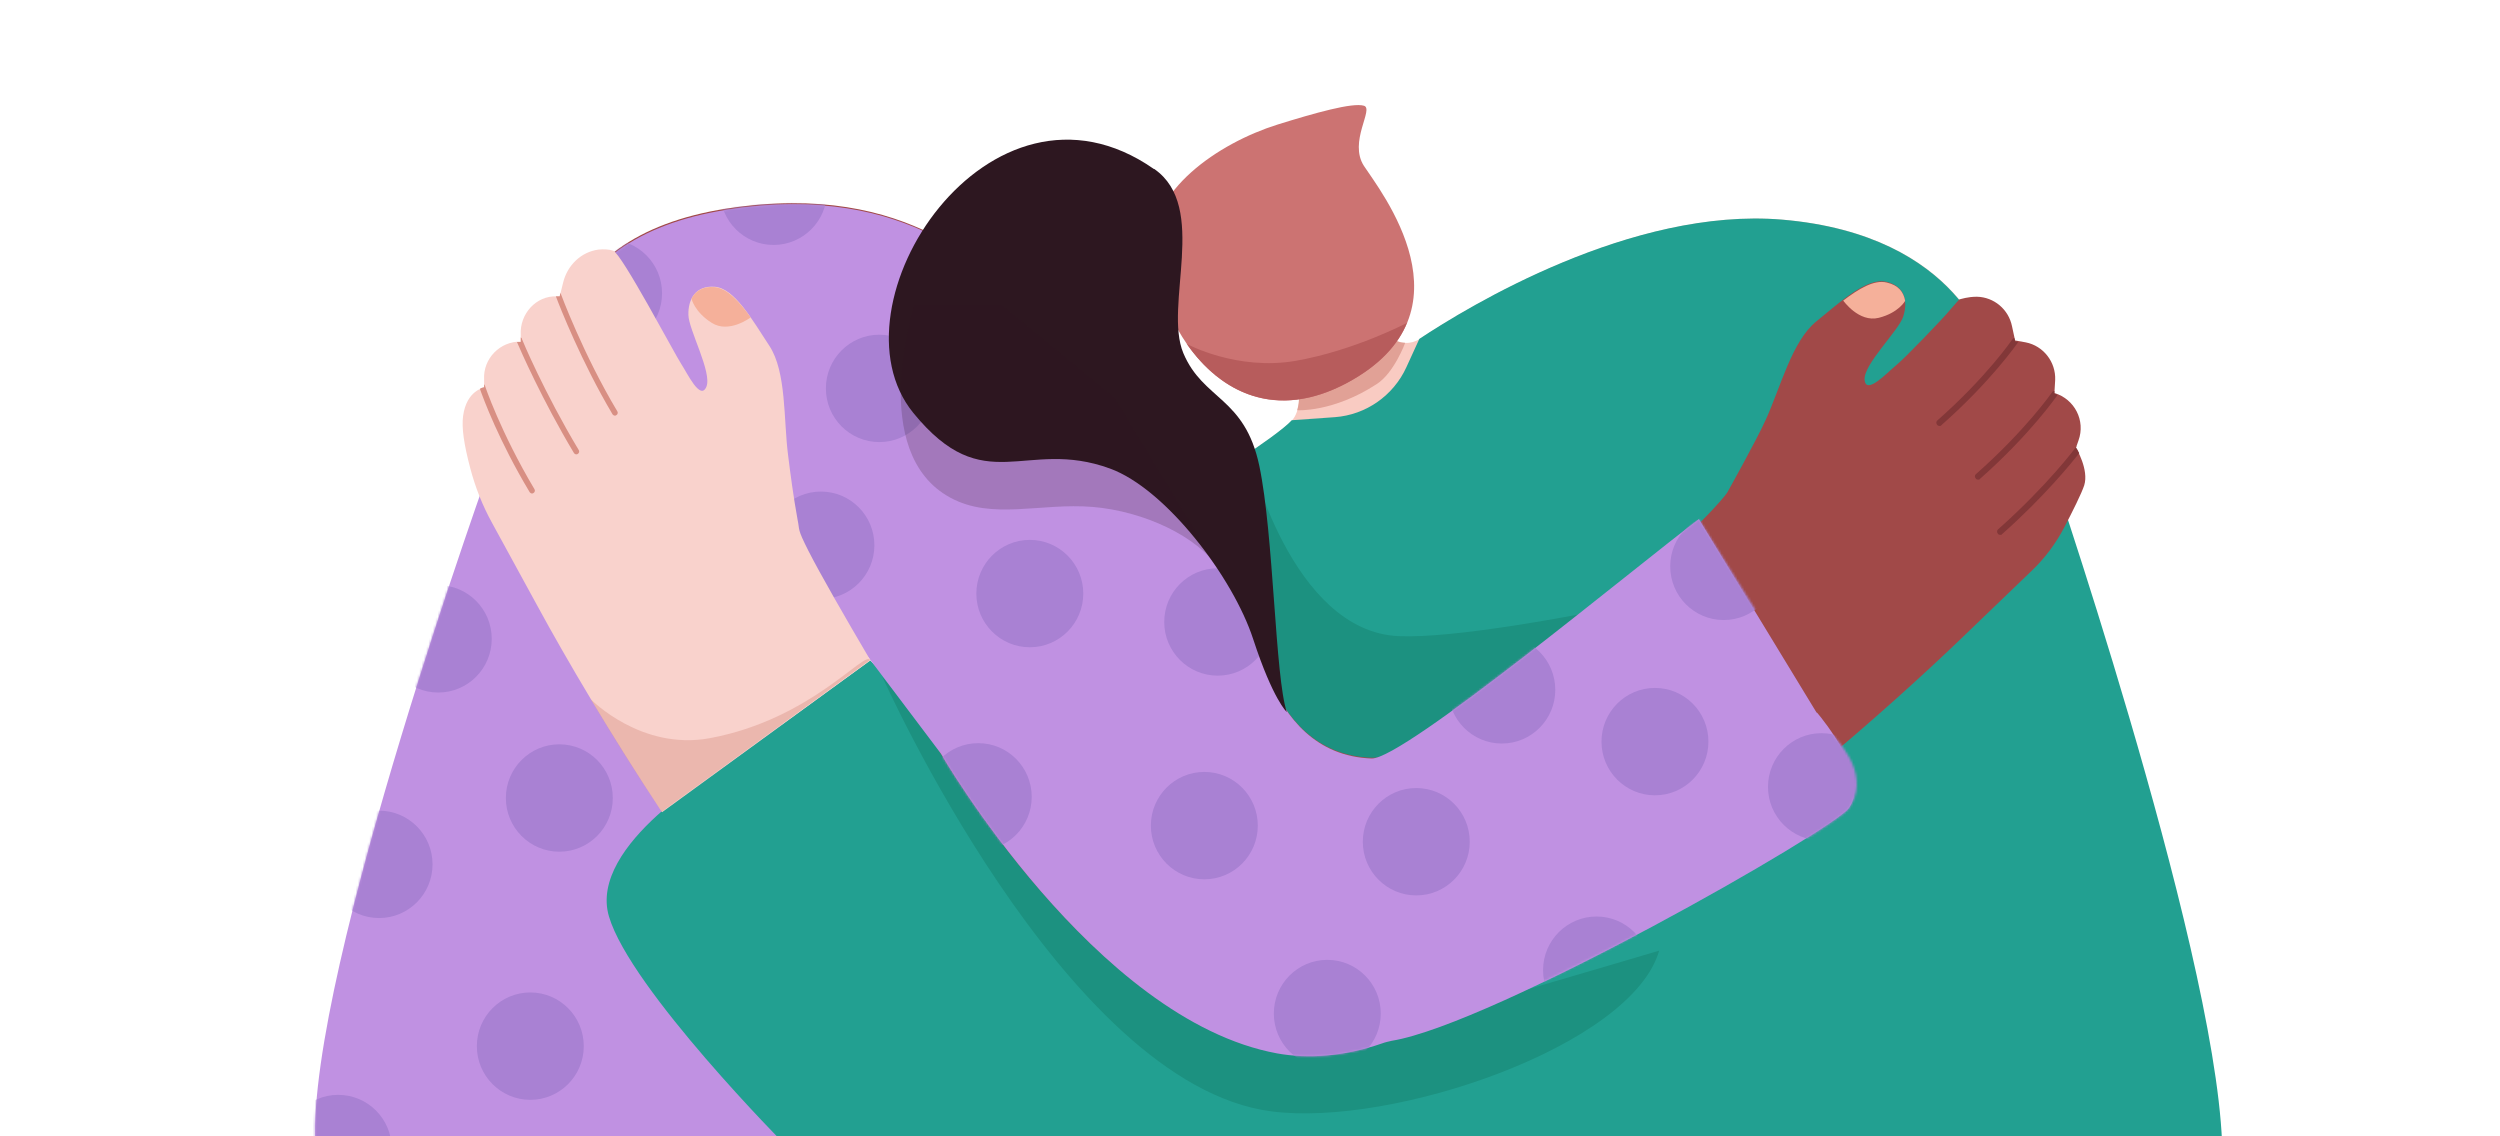
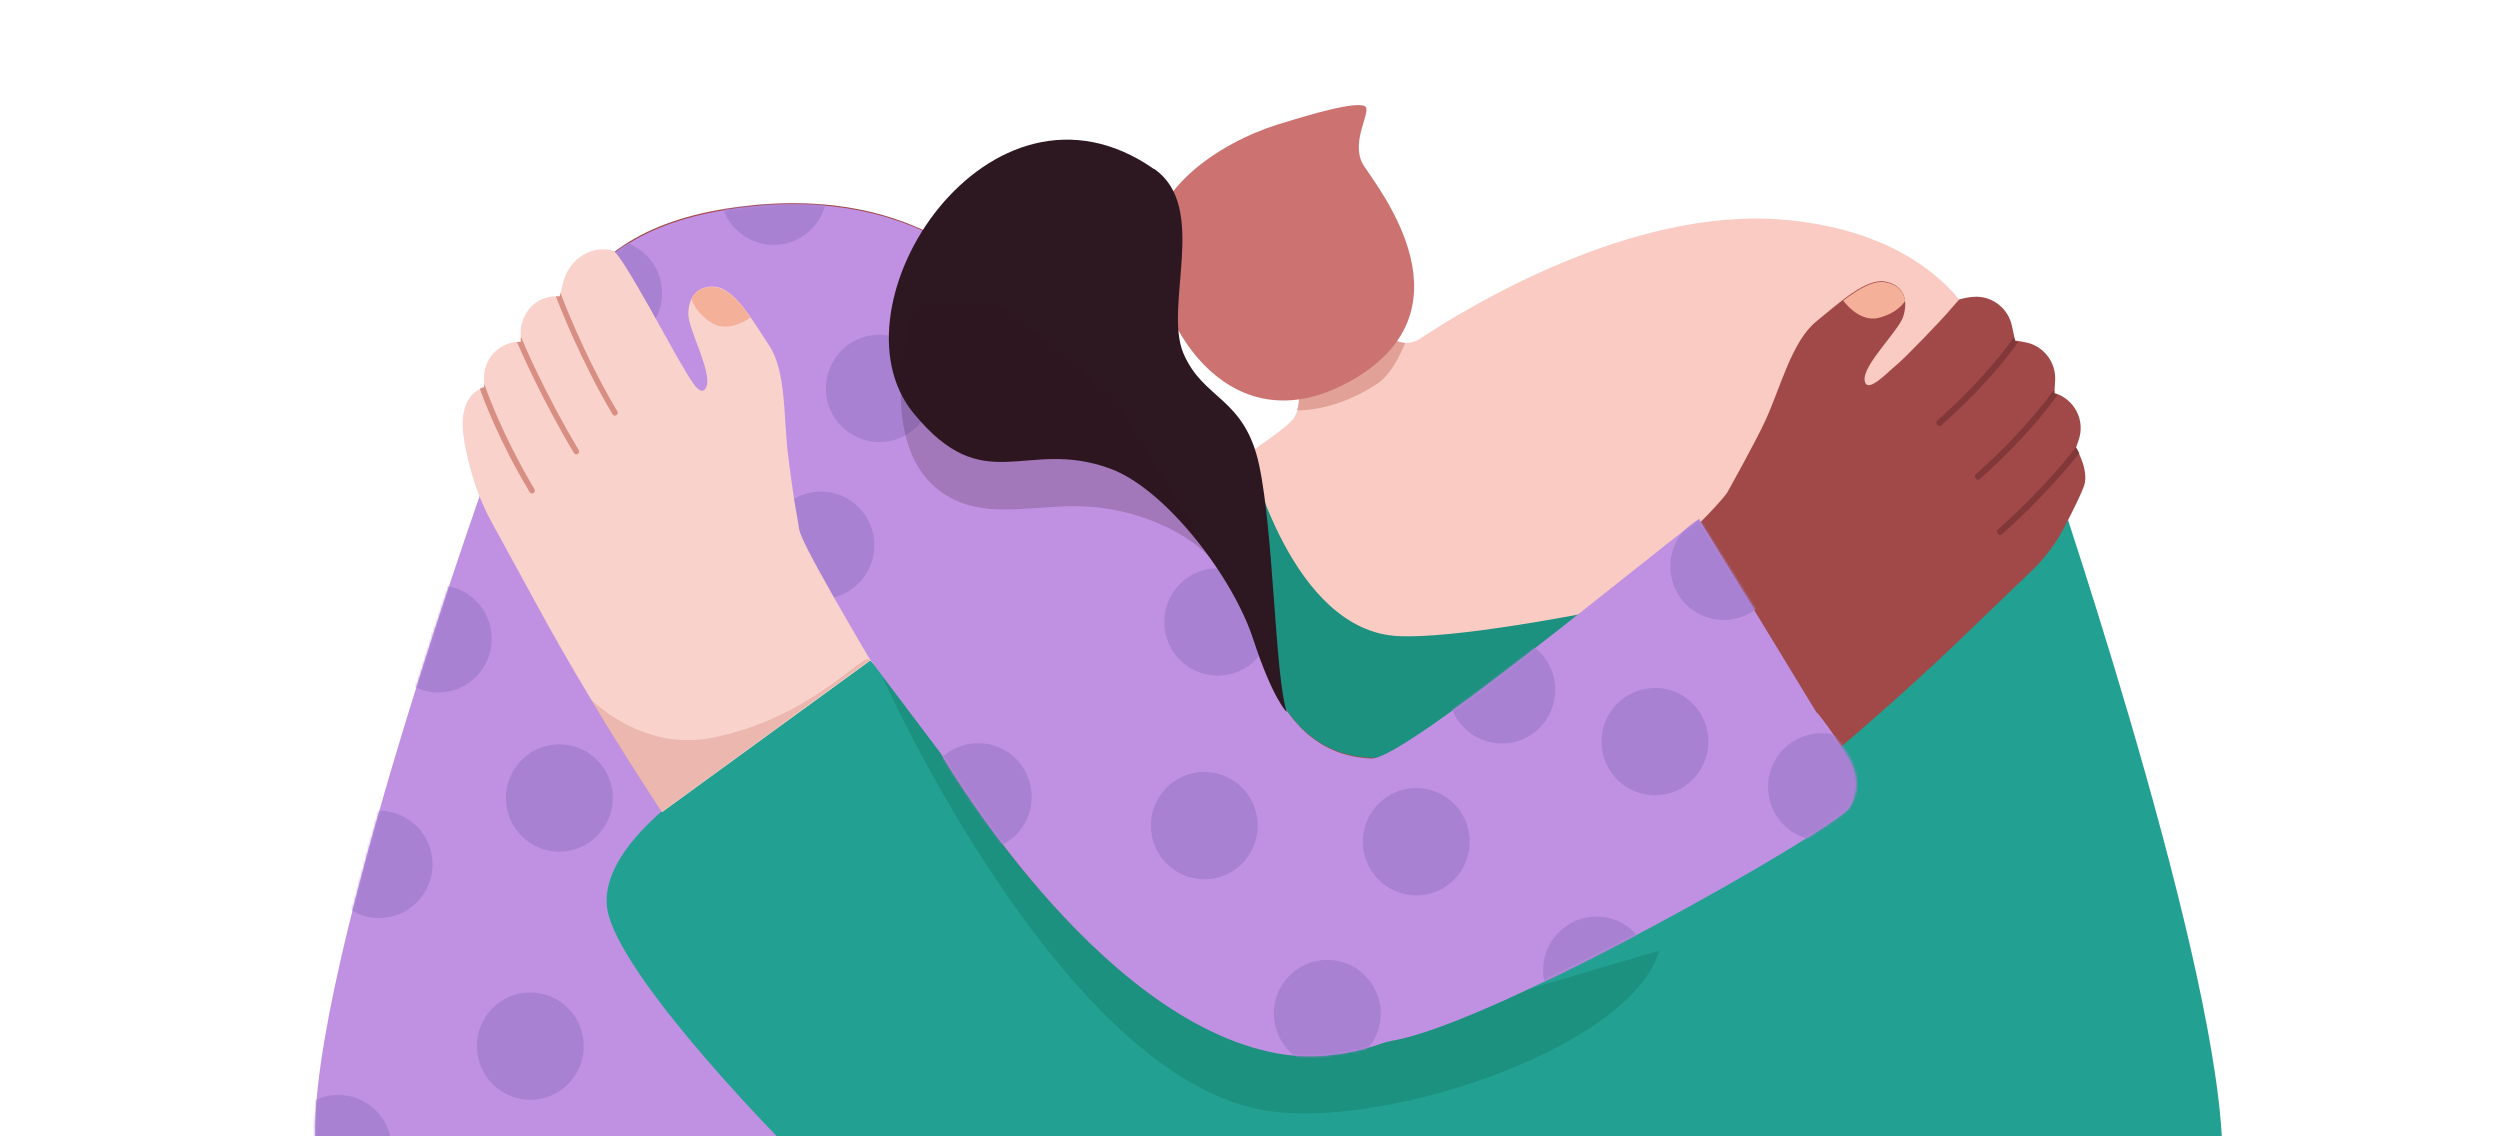
<svg xmlns="http://www.w3.org/2000/svg" width="1100" height="500" viewBox="0 0 1100 500" fill="none">
  <g clip-path="url(#clip0_294_6378)">
    <path d="M216.868 201.775C216.868 201.775 135.373 427.396 138.734 502.66H401.028L366.75 349.095L285.256 241.094L216.868 201.775Z" fill="#C091E2" />
    <mask id="mask0_294_6378" style="mask-type:luminance" maskUnits="userSpaceOnUse" x="138" y="201" width="264" height="302">
      <path d="M216.868 201.775C216.868 201.775 135.373 427.396 138.734 502.66H401.028L366.75 349.095L285.256 241.094L216.868 201.775Z" fill="white" />
    </mask>
    <g mask="url(#mask0_294_6378)">
      <path d="M192.839 304.713C205.831 304.713 216.363 294.136 216.363 281.088C216.363 268.04 205.831 257.463 192.839 257.463C179.847 257.463 169.315 268.04 169.315 281.088C169.315 294.136 179.847 304.713 192.839 304.713Z" fill="#A981D3" />
      <path d="M148.816 528.984C161.808 528.984 172.34 518.407 172.34 505.359C172.34 492.311 161.808 481.734 148.816 481.734C135.824 481.734 125.292 492.311 125.292 505.359C125.292 518.407 135.824 528.984 148.816 528.984Z" fill="#A981D3" />
      <path d="M233.335 483.928C246.327 483.928 256.859 473.351 256.859 460.303C256.859 447.255 246.327 436.678 233.335 436.678C220.343 436.678 209.811 447.255 209.811 460.303C209.811 473.351 220.343 483.928 233.335 483.928Z" fill="#A981D3" />
      <path d="M166.795 403.941C179.787 403.941 190.319 393.364 190.319 380.316C190.319 367.268 179.787 356.69 166.795 356.69C153.803 356.69 143.271 367.268 143.271 380.316C143.271 393.364 153.803 403.941 166.795 403.941Z" fill="#A981D3" />
      <path d="M246.104 374.746C259.096 374.746 269.628 364.168 269.628 351.12C269.628 338.073 259.096 327.495 246.104 327.495C233.112 327.495 222.58 338.073 222.58 351.12C222.58 364.168 233.112 374.746 246.104 374.746Z" fill="#A981D3" />
    </g>
    <path d="M829.503 234.85L898.731 195.193C898.731 195.193 974.008 413.559 977.705 502.491L712.554 502.828L345.914 504.178C345.914 504.178 277.358 435.159 267.948 403.265C258.538 371.539 317.349 338.126 317.349 338.126L382.88 290.538L498.821 412.04L829.503 235.188V234.85Z" fill="#22A091" />
    <path d="M569.225 158.743C569.225 158.743 575.106 177.474 568.553 184.899C561.832 192.324 526.882 214.093 526.882 214.093L512.767 394.996L736.078 376.264L875.207 155.705C875.207 155.705 863.277 103.392 784.303 96.642C718.099 91.073 646.015 134.949 624.675 149.124C620.81 151.655 615.769 151.486 612.073 148.617L601.991 140.686L569.225 158.574V158.743Z" fill="#F9CBC2" />
-     <path d="M568.383 184.899C561.662 192.324 526.712 214.093 526.712 214.093L512.598 394.996L735.909 376.264L875.037 155.705C875.037 155.705 863.107 103.392 784.134 96.642C717.93 91.073 645.845 134.949 624.505 149.124L618.792 161.611C613.079 174.099 600.981 182.537 587.371 183.549L568.383 184.899Z" fill="#22A091" />
    <path d="M820.092 242.95L735.909 376.264L512.598 394.996L526.712 214.094C526.712 214.094 538.306 206.837 549.564 199.412C549.564 199.412 568.047 278.051 615.6 279.907C663.32 281.932 820.092 243.119 820.092 243.119V242.95Z" fill="#1C9180" />
    <path opacity="0.7" d="M618.29 150.812C616.105 150.812 613.921 149.968 612.073 148.618L601.991 140.687L569.225 158.574C569.225 158.574 573.426 171.906 570.737 180.512C570.737 180.512 586.532 181.525 605.688 169.037C613.417 164.143 618.29 150.812 618.29 150.812Z" fill="#D88F83" />
    <path d="M600.142 46.523C604.679 47.873 593.253 62.386 600.142 73.017C607.032 83.649 650.215 137.48 592.917 168.362C542.172 195.7 510.079 145.749 507.39 109.974C505.374 84.155 535.787 63.061 562.168 54.792C578.467 49.729 595.102 45.004 600.142 46.523Z" fill="#CC7372" />
-     <path d="M619.129 141.868C615.265 151.487 607.199 160.6 592.917 168.362C561.159 185.406 536.795 172.244 522.176 151.318C522.176 151.318 544.188 163.3 570.233 158.743C596.109 154.187 619.129 142.037 619.129 142.037V141.868Z" fill="#B75C5C" />
    <path d="M817.236 183.55C817.236 183.55 820.765 193.506 827.822 186.419C834.879 179.331 856.387 140.012 856.387 140.012L841.769 229.788L813.708 246.157L803.794 215.106L817.236 183.381V183.55Z" fill="#1C877B" />
    <path d="M730.029 418.284C718.099 460.135 612.744 496.079 559.311 488.991C468.071 477.01 388.089 297.458 388.089 297.458C444.043 367.321 534.947 464.185 574.602 461.316C582.163 460.81 583.675 460.135 586.532 459.628C600.814 456.591 730.029 418.284 730.029 418.284Z" fill="#1C9180" />
    <path opacity="0.2" d="M258.201 123.473C258.201 123.473 273.492 180.005 289.287 184.055C300.713 187.093 306.258 180.511 306.258 180.511L305.754 223.374L276.517 220.506L257.865 167.686L258.369 123.473H258.201Z" fill="#2D1720" />
    <path d="M913.349 197.219L914.525 193.844C917.717 185.069 912.845 175.619 903.939 172.919L904.275 167.181C904.611 159.25 899.066 152.162 891.337 150.644L886.632 149.8L885.288 143.556C883.776 136.131 877.39 130.731 869.829 130.562C865.796 130.562 862.94 131.575 862.1 131.743C862.1 131.743 860.083 133.937 858.067 136.3C855.379 139.675 837.735 158.069 834.039 160.937C830.342 163.975 821.1 173.931 820.428 167.181C819.756 160.431 835.383 145.581 837.399 139.337C839.416 133.093 838.576 126.006 830.006 123.981C821.437 121.956 809.843 132.756 799.257 141.362C788.503 149.969 783.462 170.388 776.909 184.732C772.708 194.013 759.938 216.794 759.938 216.794C749.184 232.151 640.301 334.583 603.334 333.402C554.27 331.715 550.069 264.382 550.069 264.382C550.069 264.382 546.036 210.719 517.807 186.757C489.578 162.794 471.599 144.906 453.116 132.925C434.464 120.943 401.699 79.093 319.868 91.749C238.038 104.406 234.341 165.831 246.943 216.626C259.546 267.42 361.372 239.576 361.372 239.576L413.629 331.04C413.629 331.04 481.345 448.322 561.663 463.004C638.284 476.841 796.904 344.371 862.604 281.258L893.857 251.22C899.738 245.651 904.611 239.07 908.308 231.982C911.836 225.232 915.869 217.132 917.045 213.588C919.23 206.669 913.517 197.219 913.517 197.219H913.349Z" fill="#A14948" />
    <path d="M838.239 132.249C837.567 128.537 835.382 125.499 830.173 124.318C824.628 122.968 817.907 127.018 811.018 132.249C811.018 132.249 817.907 142.037 826.645 139.843C835.382 137.649 838.239 132.418 838.239 132.418V132.249Z" fill="#F5B09A" />
    <path d="M799.258 313.488L747.504 228.437C721.124 248.181 617.618 334.245 603.503 333.739C554.439 332.051 550.238 264.719 550.238 264.719C550.238 264.719 523.353 229.787 495.124 205.825C466.895 181.862 471.936 145.243 453.285 133.43C434.633 121.449 401.868 79.598 320.037 92.254C238.207 104.911 234.51 166.337 247.112 217.131C259.715 267.925 368.43 271.132 368.43 271.132L413.966 331.545C413.966 331.545 481.682 448.828 562 463.509C575.106 465.872 591.069 465.028 608.04 459.122C609.384 458.615 610.896 458.278 612.409 457.94C656.937 450.684 806.651 365.295 813.54 355.508C822.95 342.008 802.282 316.864 799.594 313.657L799.258 313.488Z" fill="#C091E2" />
    <mask id="mask1_294_6378" style="mask-type:luminance" maskUnits="userSpaceOnUse" x="241" y="89" width="577" height="376">
      <path d="M807.491 324.626L747.504 228.437C721.124 248.181 617.618 334.245 603.503 333.739C554.439 332.051 550.238 264.719 550.238 264.719C550.238 264.719 523.353 229.787 495.124 205.825C466.895 181.862 471.936 145.243 453.285 133.43C434.633 121.449 401.868 79.598 320.037 92.254C238.207 104.911 234.51 166.337 247.112 217.131C259.715 267.925 368.43 271.132 368.43 271.132L413.966 331.545C413.966 331.545 481.682 448.828 562 463.509C575.778 466.04 592.413 464.859 610.224 458.447C654.584 451.359 806.651 365.633 813.54 355.677C822.95 342.176 810.516 328.17 807.827 324.964L807.491 324.626Z" fill="white" />
    </mask>
    <g mask="url(#mask1_294_6378)">
-       <path d="M453.117 284.799C466.109 284.799 476.642 274.222 476.642 261.174C476.642 248.126 466.109 237.548 453.117 237.548C440.125 237.548 429.593 248.126 429.593 261.174C429.593 274.222 440.125 284.799 453.117 284.799Z" fill="#A981D3" />
      <path d="M529.906 386.895C542.898 386.895 553.43 376.318 553.43 363.27C553.43 350.222 542.898 339.645 529.906 339.645C516.914 339.645 506.382 350.222 506.382 363.27C506.382 376.318 516.914 386.895 529.906 386.895Z" fill="#A981D3" />
      <path d="M535.788 297.288C548.78 297.288 559.312 286.711 559.312 273.663C559.312 260.615 548.78 250.038 535.788 250.038C522.796 250.038 512.264 260.615 512.264 273.663C512.264 286.711 522.796 297.288 535.788 297.288Z" fill="#A981D3" />
      <path d="M660.801 327.156C673.793 327.156 684.325 316.578 684.325 303.531C684.325 290.483 673.793 279.905 660.801 279.905C647.809 279.905 637.277 290.483 637.277 303.531C637.277 316.578 647.809 327.156 660.801 327.156Z" fill="#A981D3" />
      <path d="M623.162 393.983C636.154 393.983 646.686 383.406 646.686 370.358C646.686 357.31 636.154 346.733 623.162 346.733C610.17 346.733 599.638 357.31 599.638 370.358C599.638 383.406 610.17 393.983 623.162 393.983Z" fill="#A981D3" />
      <path d="M758.426 272.819C771.418 272.819 781.95 262.242 781.95 249.194C781.95 236.146 771.418 225.568 758.426 225.568C745.434 225.568 734.902 236.146 734.902 249.194C734.902 262.242 745.434 272.819 758.426 272.819Z" fill="#A981D3" />
      <path d="M728.18 349.938C741.172 349.938 751.705 339.36 751.705 326.312C751.705 313.264 741.172 302.687 728.18 302.687C715.188 302.687 704.656 313.264 704.656 326.312C704.656 339.36 715.188 349.938 728.18 349.938Z" fill="#A981D3" />
      <path d="M801.442 369.85C814.434 369.85 824.966 359.272 824.966 346.224C824.966 333.177 814.434 322.599 801.442 322.599C788.45 322.599 777.917 333.177 777.917 346.224C777.917 359.272 788.45 369.85 801.442 369.85Z" fill="#A981D3" />
      <path d="M361.206 263.538C374.198 263.538 384.73 252.961 384.73 239.913C384.73 226.865 374.198 216.288 361.206 216.288C348.214 216.288 337.682 226.865 337.682 239.913C337.682 252.961 348.214 263.538 361.206 263.538Z" fill="#A981D3" />
      <path d="M386.912 194.518C399.904 194.518 410.436 183.941 410.436 170.893C410.436 157.845 399.904 147.268 386.912 147.268C373.92 147.268 363.388 157.845 363.388 170.893C363.388 183.941 373.92 194.518 386.912 194.518Z" fill="#A981D3" />
      <path d="M267.78 152.668C280.772 152.668 291.304 142.091 291.304 129.043C291.304 115.995 280.772 105.417 267.78 105.417C254.788 105.417 244.256 115.995 244.256 129.043C244.256 142.091 254.788 152.668 267.78 152.668Z" fill="#A981D3" />
      <path d="M340.368 107.78C353.36 107.78 363.892 97.203 363.892 84.155C363.892 71.107 353.36 60.529 340.368 60.529C327.376 60.529 316.844 71.107 316.844 84.155C316.844 97.203 327.376 107.78 340.368 107.78Z" fill="#A981D3" />
      <path d="M430.432 374.238C443.424 374.238 453.956 363.66 453.956 350.613C453.956 337.565 443.424 326.987 430.432 326.987C417.44 326.987 406.908 337.565 406.908 350.613C406.908 363.66 417.44 374.238 430.432 374.238Z" fill="#A981D3" />
      <path d="M584.012 469.584C597.004 469.584 607.536 459.006 607.536 445.958C607.536 432.91 597.004 422.333 584.012 422.333C571.02 422.333 560.488 432.91 560.488 445.958C560.488 459.006 571.02 469.584 584.012 469.584Z" fill="#A981D3" />
      <path d="M702.472 450.515C715.464 450.515 725.997 439.938 725.997 426.89C725.997 413.842 715.464 403.265 702.472 403.265C689.48 403.265 678.948 413.842 678.948 426.89C678.948 439.938 689.48 450.515 702.472 450.515Z" fill="#A981D3" />
    </g>
    <path d="M507.894 74.367C531.922 91.073 511.927 134.443 520.664 155.368C529.402 176.124 547.717 174.606 554.102 204.981C560.487 235.356 560.992 297.795 566.2 313.32C566.2 313.32 560.151 307.92 551.414 281.257C542.508 253.919 512.935 215.106 488.403 206.162C450.932 192.493 433.289 220.169 401.868 181.693C363.221 134.274 435.473 23.91 507.726 74.367H507.894Z" fill="#2D1720" />
    <path opacity="0.2" d="M402.204 134.274C402.204 134.274 381.368 199.075 418.166 218.988C436.482 228.944 457.989 221.182 480.673 223.038C503.357 224.894 527.218 236.201 535.955 250.038L490.587 175.112L441.018 134.274H402.372H402.204Z" fill="#2D1720" />
    <path d="M297.016 312.475L368.093 271.131C364.228 265.562 356.667 252.906 353.138 247.337C353.138 247.337 351.122 264.381 337.175 279.906C327.597 290.369 297.016 312.475 297.016 312.475Z" fill="#DEB291" />
-     <path d="M260.385 203.462C260.049 203.462 259.545 203.293 259.377 202.956C259.209 202.618 241.062 173.087 238.709 140.349C238.709 140.349 239.55 140.686 239.886 141.53C240.222 142.374 242.07 156.38 246.775 169.88C252.488 186.08 261.225 201.437 261.393 201.606C261.73 202.112 261.561 202.956 261.057 203.293C260.889 203.293 260.553 203.462 260.385 203.462Z" fill="#DEB291" />
    <path d="M235.013 217.806C234.677 217.806 234.173 217.637 234.005 217.3C233.501 216.456 220.226 198.062 217.874 168.699C217.874 168.699 219.218 168.024 219.386 168.362C225.603 202.112 235.853 215.612 236.021 215.781C236.357 216.287 236.357 217.131 235.685 217.468C235.517 217.468 235.181 217.637 235.013 217.637V217.806Z" fill="#DEB291" />
    <path d="M382.879 290.368C371.957 271.806 360.699 252.23 355.659 242.274C350.618 232.318 351.962 233.499 350.954 228.774C349.105 218.649 347.761 208.355 346.753 200.255C344.737 184.561 346.081 163.636 338.52 152.16C330.958 140.685 323.229 126.848 314.491 126.173C305.754 125.498 302.729 132.079 302.897 138.492C302.897 144.904 313.483 163.973 310.795 170.217C308.106 176.461 302.393 164.142 299.705 160.092C297.016 156.042 273.492 111.491 269.796 110.31C267.779 109.635 265.595 109.635 263.41 109.804C255.681 110.816 249.632 116.723 247.784 124.316L246.271 130.391C245.767 130.391 245.431 130.391 244.927 130.391C235.854 130.054 228.628 138.154 229.132 147.267V150.304C220.059 150.135 212.497 157.729 213.002 167.011V170.554C213.002 170.554 205.272 171.736 203.76 183.042C203.088 188.273 204.096 195.361 206.952 206.161C209.137 214.43 212.329 222.53 216.53 230.124L236.358 266.406C249.464 290.537 268.787 323.275 291.303 357.363L383.047 290.537L382.879 290.368Z" fill="#F9D2CC" />
    <path opacity="0.4" d="M260.05 307.92C269.291 323.445 279.709 340.151 291.135 357.195L382.879 290.37C380.359 286.151 356.835 316.526 312.307 324.795C282.23 330.364 260.218 307.92 260.218 307.92H260.05Z" fill="#D88F83" />
    <path d="M304.243 131.405C305.923 128.199 309.116 125.837 314.492 126.343C319.869 126.849 325.246 132.587 330.287 139.674C330.287 139.674 320.71 146.931 313.148 142.037C305.587 137.312 304.243 131.405 304.243 131.405Z" fill="#F5B09A" />
    <path d="M913.35 197.219L913.686 196.375C913.686 196.375 913.518 196.375 913.518 196.544C913.518 196.713 900.916 213.588 879.072 232.994C878.568 233.5 878.568 234.175 879.072 234.85C879.24 235.188 879.744 235.357 880.08 235.357C880.416 235.357 880.752 235.357 880.92 235.019C899.571 218.482 911.502 203.631 914.862 199.413C914.19 198.063 913.686 197.219 913.686 197.219H913.35Z" fill="#823738" />
    <path d="M905.116 173.592C904.78 173.592 904.276 173.255 903.94 173.255V172.074C903.604 172.074 903.1 172.074 902.932 172.58C902.932 172.58 891.338 189.286 869.326 208.693C868.822 209.199 868.822 209.874 869.326 210.549C869.494 210.887 869.998 211.055 870.334 211.055C870.67 211.055 871.006 211.055 871.174 210.718C893.354 191.143 904.948 174.268 905.116 174.099C905.116 174.099 905.116 173.93 905.116 173.761V173.592Z" fill="#823738" />
    <path d="M886.632 149.968L886.296 148.787C885.96 148.787 885.624 148.955 885.456 149.293C885.456 149.293 874.198 165.831 852.354 185.068C851.85 185.575 851.85 186.25 852.354 186.925C852.522 187.262 853.026 187.431 853.362 187.431C853.698 187.431 854.034 187.431 854.203 187.093C876.382 167.518 887.64 150.98 887.808 150.812C887.808 150.812 887.808 150.474 887.976 150.305H886.8L886.632 149.968Z" fill="#823738" />
    <path d="M246.607 128.705L246.271 130.393C245.767 130.393 245.431 130.393 244.927 130.393C244.927 130.393 244.759 130.393 244.591 130.393C246.271 134.949 255.849 159.249 269.459 182.199C269.627 182.537 270.131 182.874 270.467 182.874C270.803 182.874 270.971 182.874 271.139 182.706C271.812 182.368 271.98 181.524 271.644 181.018C256.689 156.043 246.775 129.38 246.607 128.874V128.705Z" fill="#D88F83" />
    <path d="M229.636 148.955C229.636 148.787 229.299 148.618 229.131 148.449V150.474C228.627 150.474 228.123 150.474 227.451 150.474C228.963 154.018 238.541 175.956 252.488 199.244C252.656 199.581 253.16 199.919 253.496 199.919C253.832 199.919 254 199.919 254.168 199.75C254.84 199.412 255.008 198.569 254.672 198.062C239.549 172.918 229.636 149.293 229.636 149.124V148.955Z" fill="#D88F83" />
    <path d="M213.17 169.375C213.17 169.375 213.17 169.206 213.002 169.037V170.387C213.002 170.387 212.33 170.387 211.153 171.062C212.666 175.45 219.555 194.012 232.997 216.456C233.165 216.794 233.669 217.131 234.005 217.131C234.341 217.131 234.509 217.131 234.677 216.963C235.35 216.625 235.518 215.781 235.182 215.275C220.227 190.131 213.338 169.712 213.338 169.543L213.17 169.375Z" fill="#D88F83" />
  </g>
  <defs>
    <clipPath id="clip0_294_6378">
      <rect width="1100" height="500" fill="white" />
    </clipPath>
  </defs>
</svg>